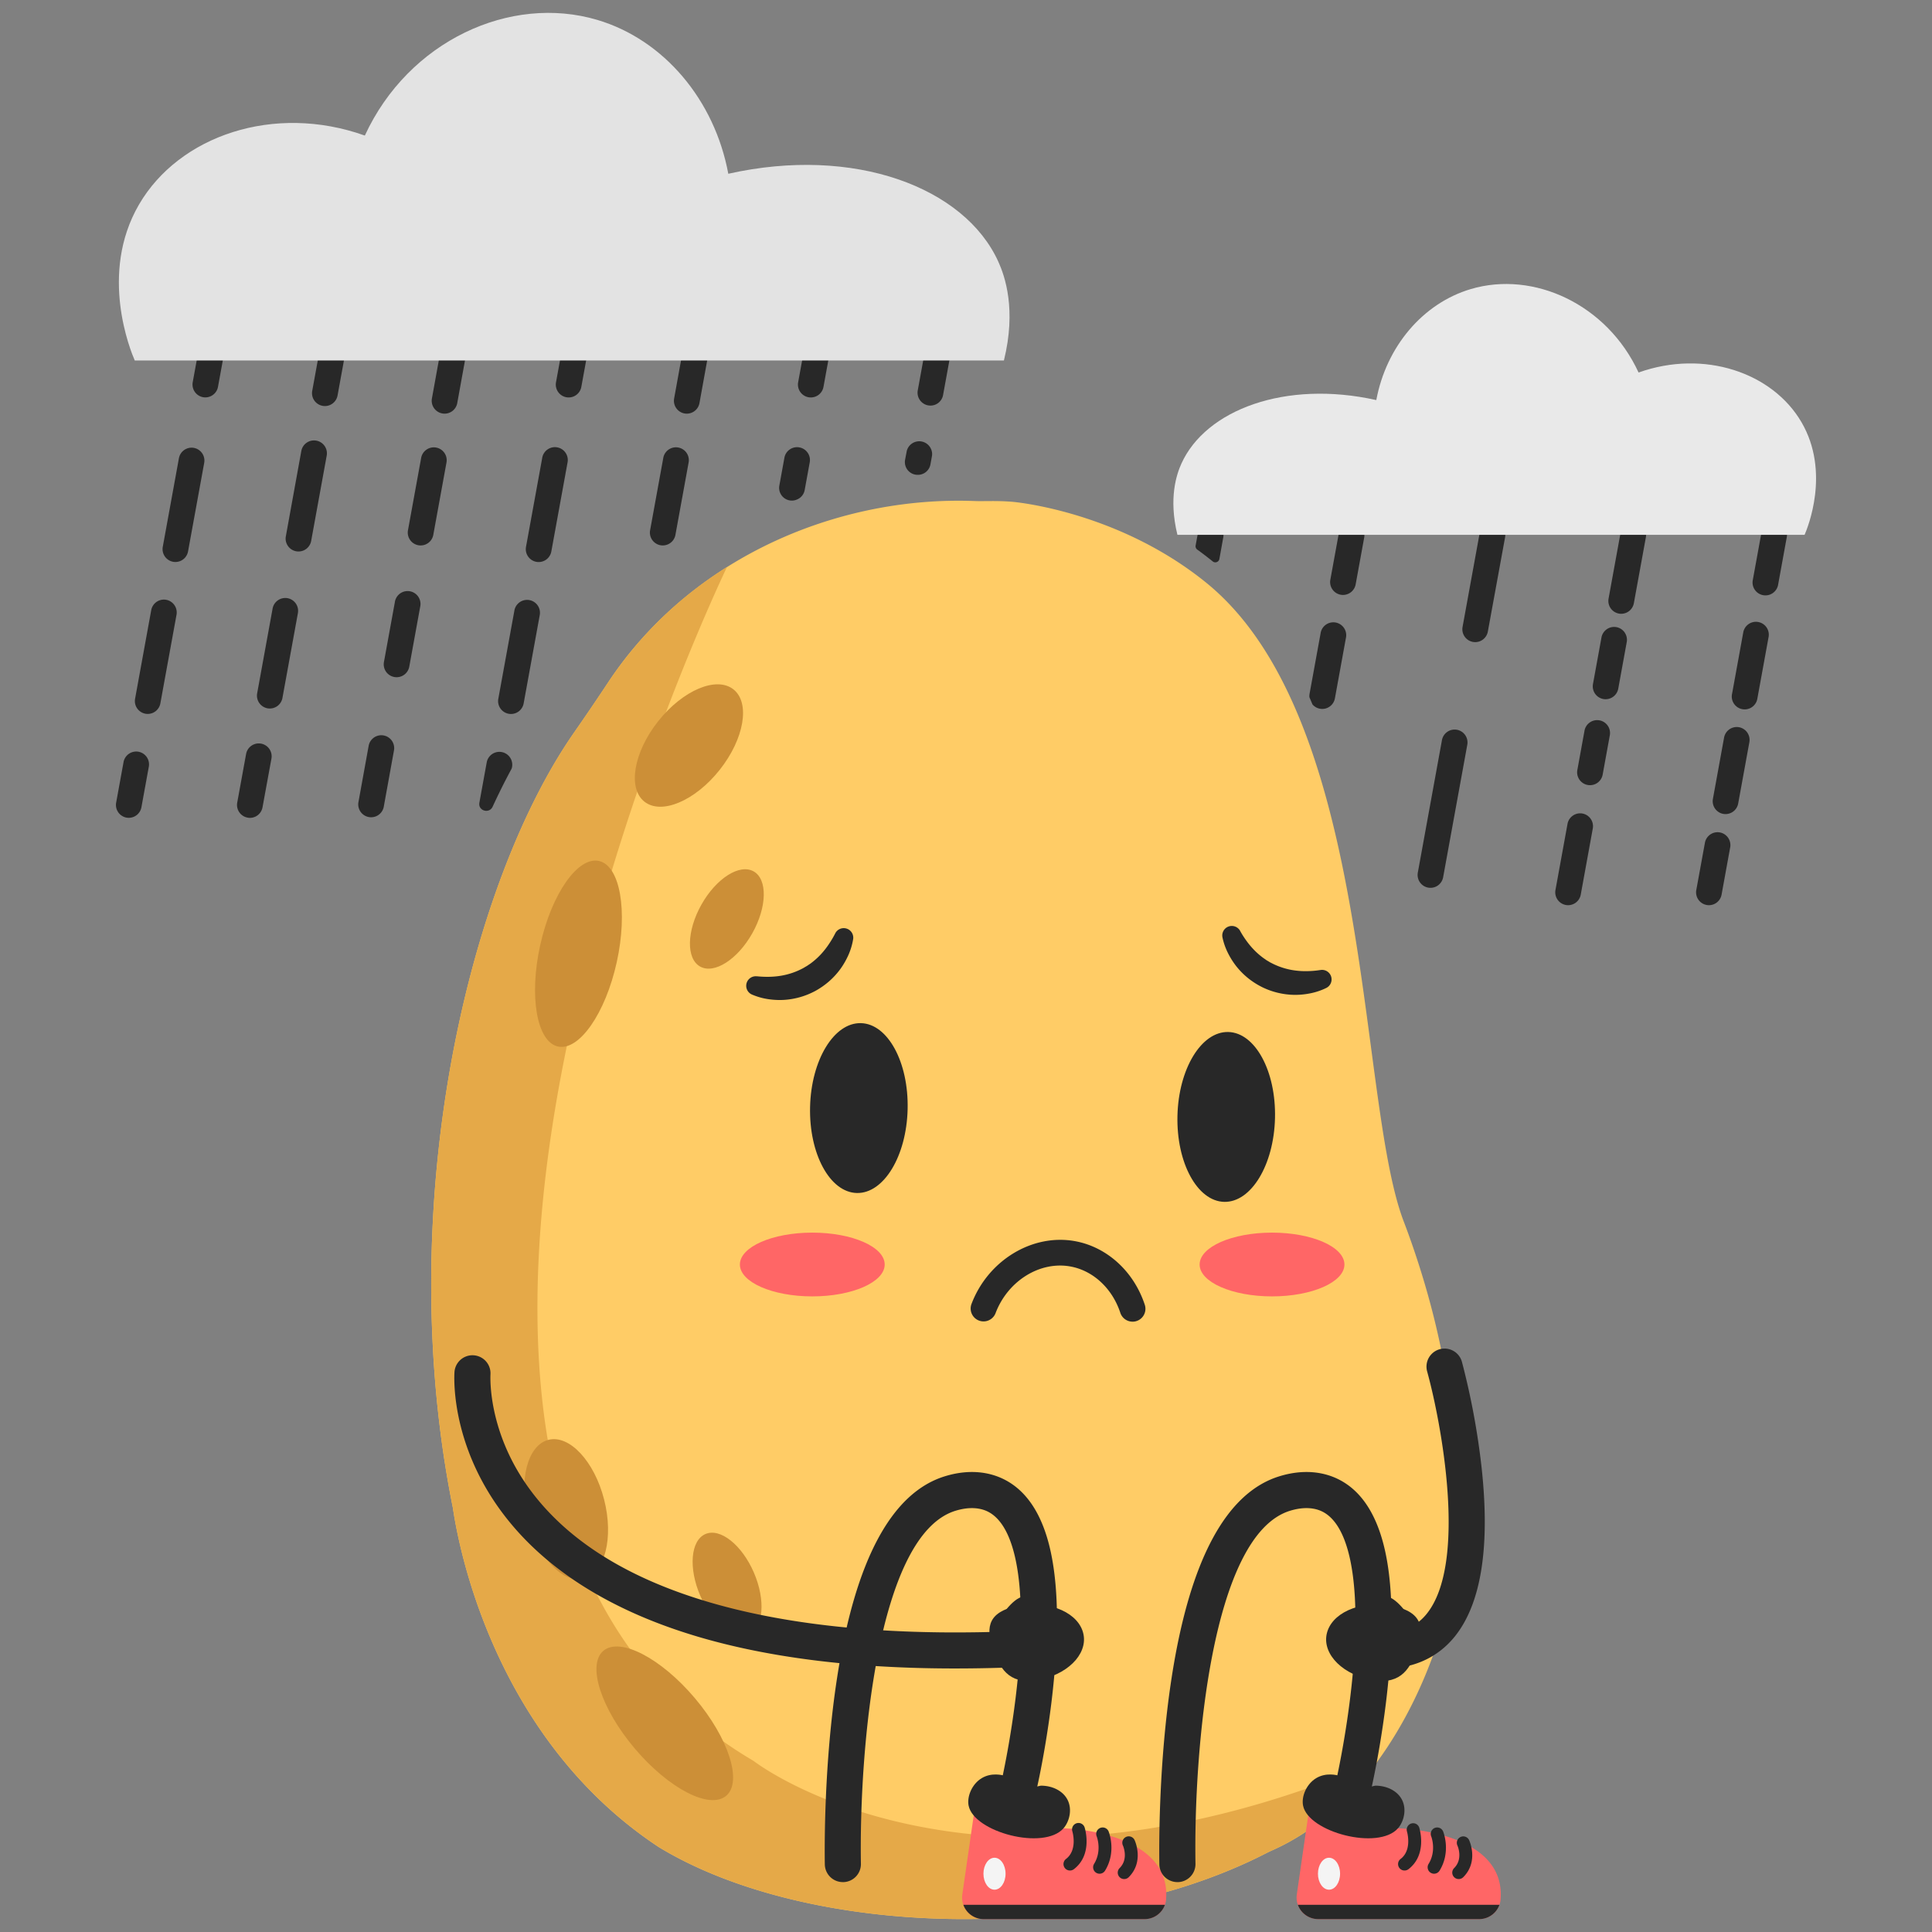
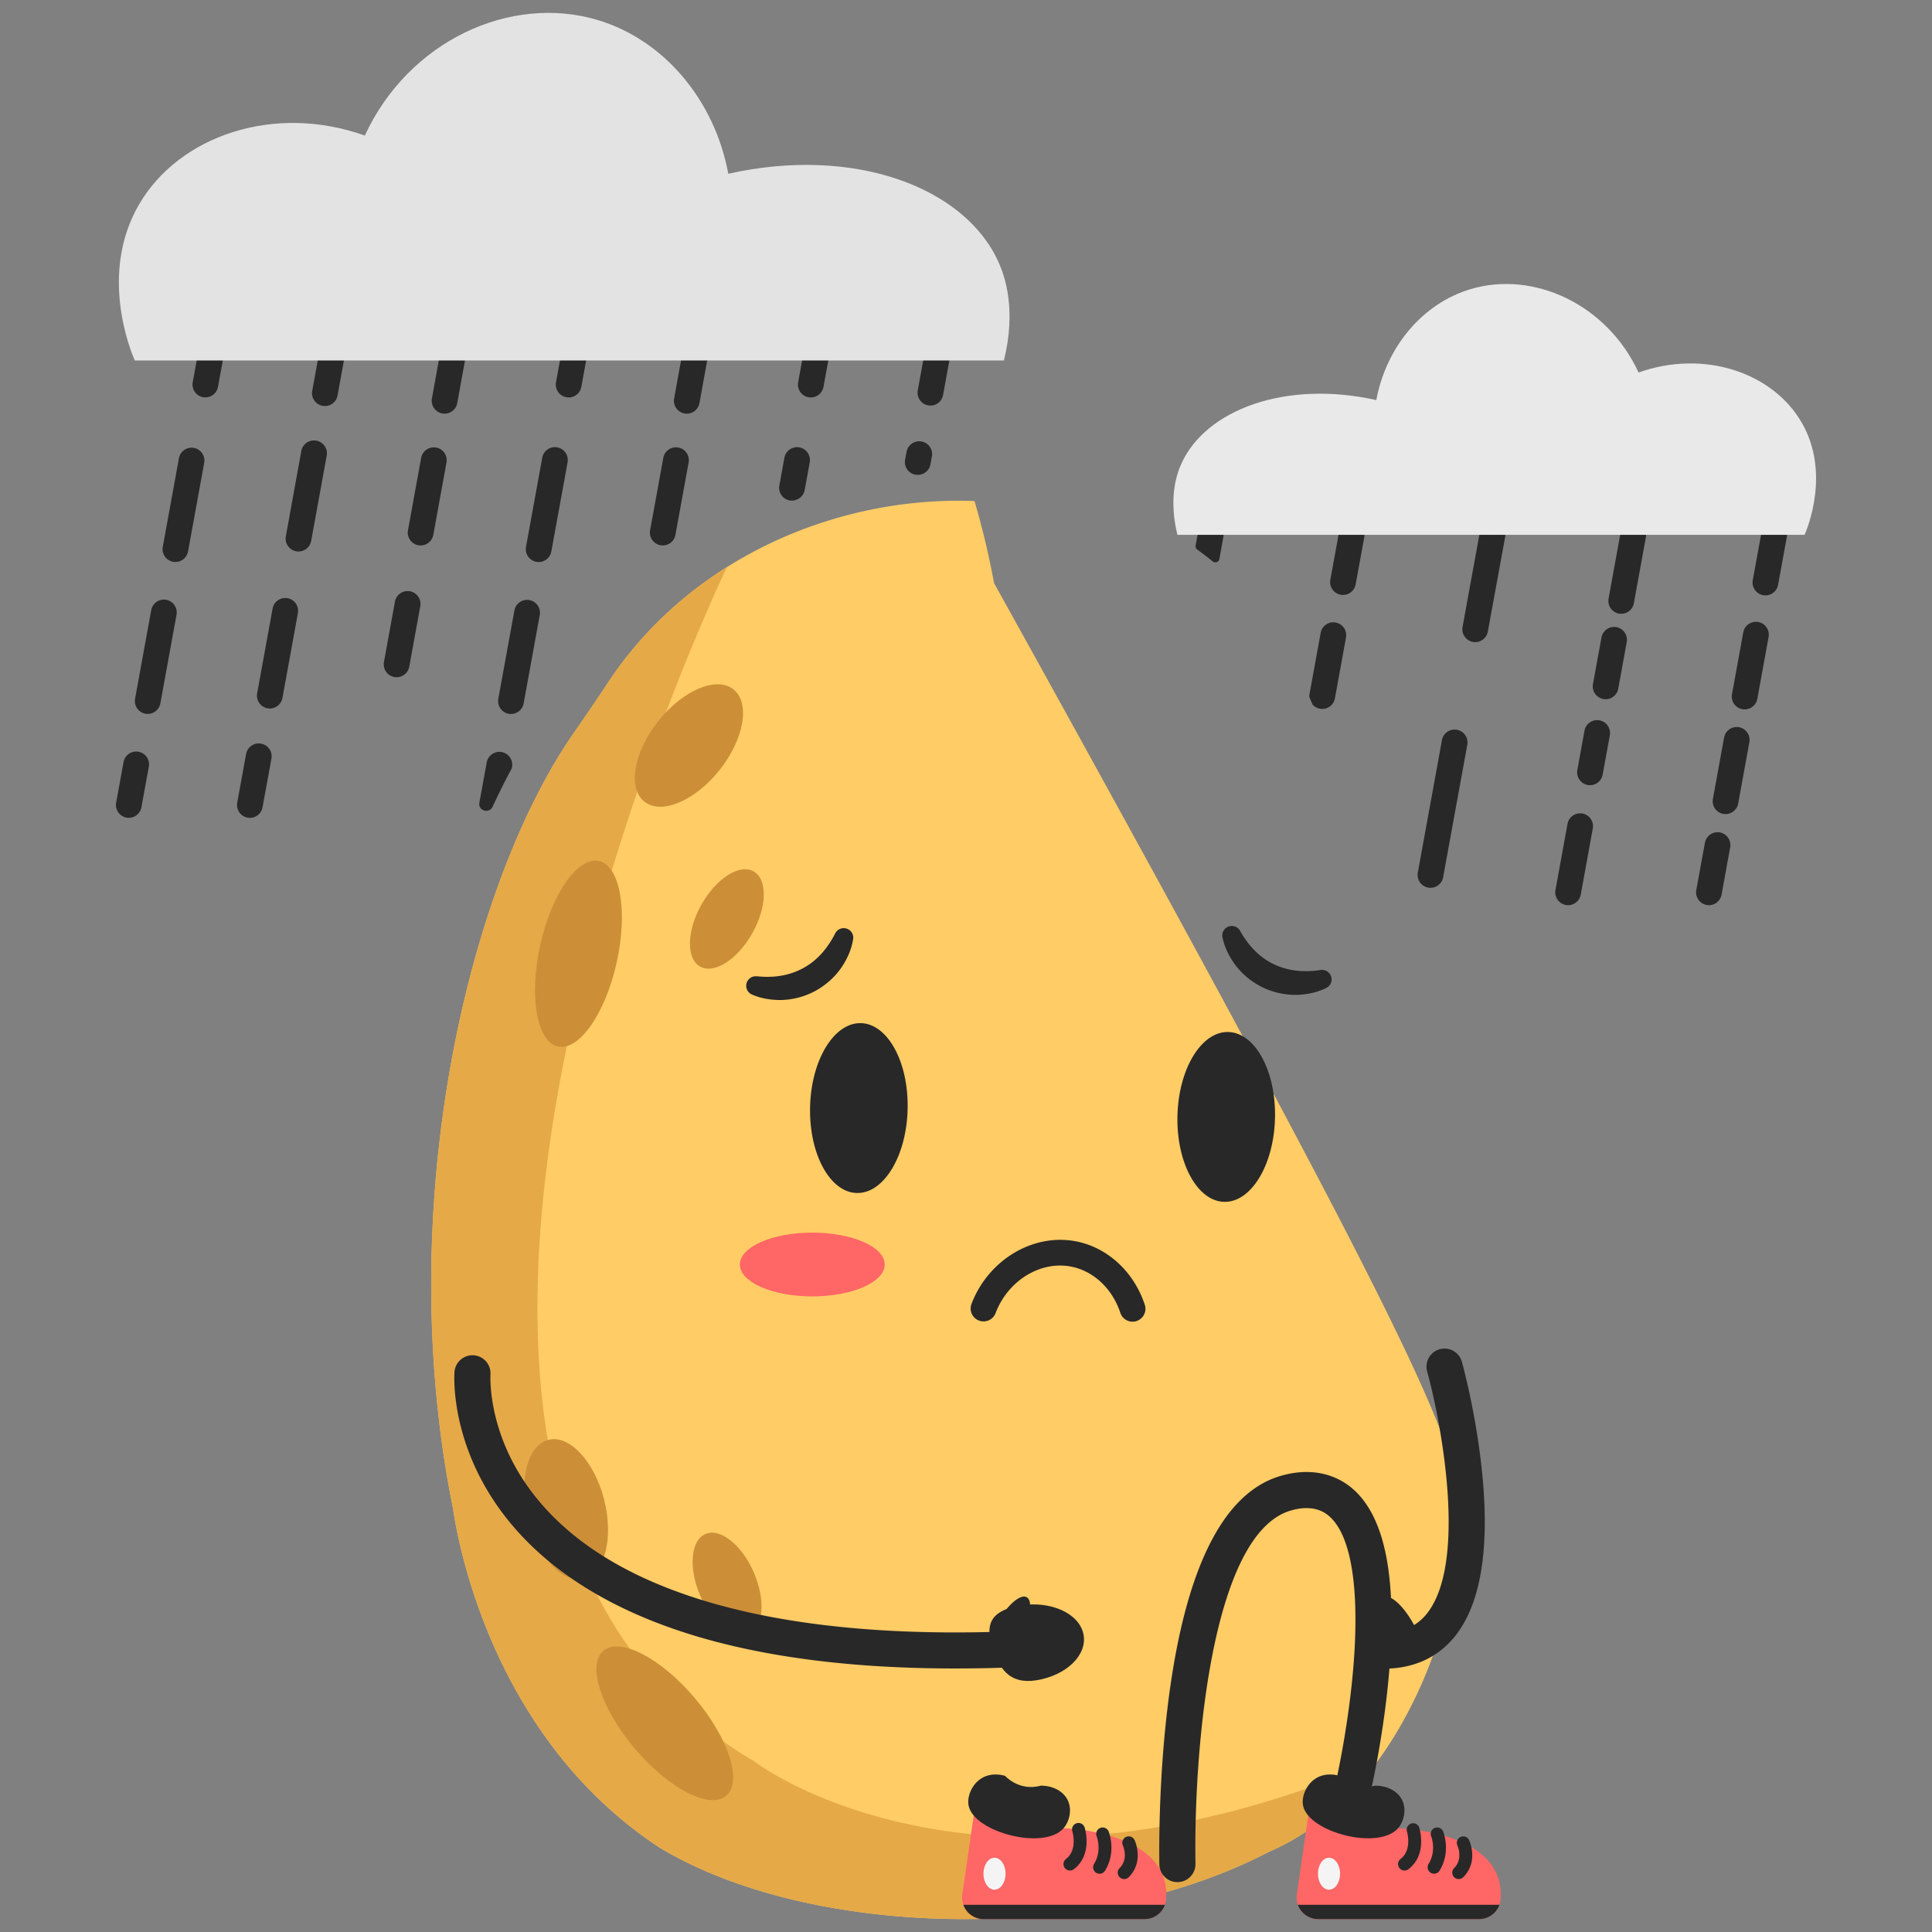
<svg xmlns="http://www.w3.org/2000/svg" xmlns:ns1="http://sodipodi.sourceforge.net/DTD/sodipodi-0.dtd" xmlns:ns2="http://www.inkscape.org/namespaces/inkscape" id="Layer_1" data-name="Layer 1" viewBox="0 0 1500 1500" version="1.1" ns1:docname="PotatoSad.svg" ns2:version="1.3 (0e150ed6c4, 2023-07-21)">
  <rect x="0" y="0" width="1500" height="1500" fill="#808080" stroke="none" />
  <ns1:namedview id="namedview68" pagecolor="#ffffff" bordercolor="#000000" borderopacity="0.25" ns2:showpageshadow="2" ns2:pageopacity="0.0" ns2:pagecheckerboard="0" ns2:deskcolor="#d1d1d1" ns2:zoom="0.39466667" ns2:cx="748.73311" ns2:cy="750" ns2:window-width="1920" ns2:window-height="1010" ns2:window-x="1913" ns2:window-y="286" ns2:window-maximized="1" ns2:current-layer="Layer_1" />
  <defs id="defs1">
    <style id="style1">.cls-1{fill:#fc6;}.cls-2{fill:#e5a948;}.cls-3{fill:#cc8f37;}.cls-4{fill:#f66;}.cls-5{fill:#282828;}.cls-6{fill:#f4f4f4;}</style>
  </defs>
-   <path class="cls-1" d="M1132.18,1178c-.31,6.34-.57,12.67-.74,19-1.13,43.07-21,114.31-61.83,170.35-21.29,29.18-48.28,54.24-81.3,69-1.82.81-3.61,1.65-5.37,2.56-142.11,72.88-357.41,64.63-471.53-4.87-134.61-88.89-157.63-249.15-159.82-263.44-18-89.3-20.56-180.7-12.3-266.19q2.1-21.67,5.1-42.8c17.14-121.18,55.56-226.92,101-292.37.11-.18.23-.35.35-.52q13.53-19.38,26.55-39.08c24.38-36.86,56.18-66.76,92.18-89.38C622.12,404,690.6,386.49,756.6,389c7.47.29,16.8-.42,29.34.59,0,0,81.07,6.55,150.47,62.75,39,31.58,65.14,80.22,83.6,135.41,28.43,85,38.64,185.54,49.6,263.33,2.26,16.09,4.55,31.21,7.05,45,3.74,20.69,7.93,38.43,13.12,52.09,1.38,3.63,8.77,22.68,16.57,49.24a625.84,625.84,0,0,1,15.17,63.67C1127.58,1094,1134.47,1131.49,1132.18,1178Z" id="path1" />
+   <path class="cls-1" d="M1132.18,1178c-.31,6.34-.57,12.67-.74,19-1.13,43.07-21,114.31-61.83,170.35-21.29,29.18-48.28,54.24-81.3,69-1.82.81-3.61,1.65-5.37,2.56-142.11,72.88-357.41,64.63-471.53-4.87-134.61-88.89-157.63-249.15-159.82-263.44-18-89.3-20.56-180.7-12.3-266.19q2.1-21.67,5.1-42.8c17.14-121.18,55.56-226.92,101-292.37.11-.18.23-.35.35-.52q13.53-19.38,26.55-39.08c24.38-36.86,56.18-66.76,92.18-89.38C622.12,404,690.6,386.49,756.6,389a625.84,625.84,0,0,1,15.17,63.67C1127.58,1094,1134.47,1131.49,1132.18,1178Z" id="path1" />
  <path class="cls-2" d="M1069.6,1367.32c-21.28,29.18-48.27,54.24-81.3,69q-2.71,1.22-5.36,2.56c-142.11,72.87-357.41,64.63-471.53-4.87-134.61-88.89-157.63-249.15-159.81-263.44-47.33-234.71,12.07-484.07,94.11-601.87q13.5-19.39,26.54-39.09a303.3,303.3,0,0,1,92.19-89.38s-344.56,712.78,20.73,927C585.17,1367.32,756.71,1500.79,1069.6,1367.32Z" id="path2" />
  <ellipse class="cls-3" cx="516.09" cy="1338.05" rx="30.44" ry="73.76" transform="translate(-742.55 650.62) rotate(-40.27)" id="ellipse2" />
  <ellipse class="cls-3" cx="564.43" cy="1230.01" rx="22.67" ry="42.38" transform="translate(-441.53 324.72) rotate(-23.37)" id="ellipse3" />
  <ellipse class="cls-3" cx="439.47" cy="1171.85" rx="30.44" ry="55.63" transform="translate(-275.75 144.8) rotate(-14.3)" id="ellipse4" />
  <ellipse class="cls-3" cx="449.09" cy="740.42" rx="73.76" ry="30.44" transform="translate(-370.71 1019.38) rotate(-77.55)" id="ellipse5" />
  <ellipse class="cls-3" cx="564.33" cy="713.42" rx="42.38" ry="22.67" transform="translate(-334.12 855.69) rotate(-60.65)" id="ellipse6" />
  <ellipse class="cls-3" cx="534.89" cy="578.77" rx="55.63" ry="30.44" transform="translate(-250.95 638.24) rotate(-51.58)" id="ellipse7" />
  <ellipse class="cls-4" cx="630.66" cy="981.76" rx="56.21" ry="24.75" id="ellipse8" />
-   <ellipse class="cls-4" cx="987.6" cy="981.76" rx="56.21" ry="24.75" id="ellipse9" />
  <path class="cls-4" d="M905.33,1474.81a15.94,15.94,0,0,1-.86,4.06A16.79,16.79,0,0,1,888.63,1490H763.74a16.76,16.76,0,0,1-16.6-19.18L756,1409.5l69.71,10S909.68,1421.19,905.33,1474.81Z" id="path9" />
  <path class="cls-5" d="M780.32,1378.77s10.83,12.29,27.81,7.61c9.3,0,17.36,4.26,20.78,11.12,3.74,7.49,1.31,16.84-3.22,22-15.31,17.33-69.42,3-73.65-17.54-1.44-7,2.5-16.79,10.14-21.39S778.11,1378.13,780.32,1378.77Z" id="path10" />
  <path class="cls-5" d="M904.47,1478.87A16.79,16.79,0,0,1,888.63,1490H763.74a16.77,16.77,0,0,1-15.8-11.13Z" id="path11" />
  <path class="cls-5" d="M830.75,1452.26a5,5,0,0,1-3.06-9c9.2-7.07,4.93-21.27,4.88-21.41a5,5,0,0,1,9.54-3c.27.86,6.46,21-8.32,32.36A5,5,0,0,1,830.75,1452.26Z" id="path12" />
  <path class="cls-5" d="M853.69,1454.75a5,5,0,0,1-4.26-7.61c6.32-10.31,2.17-21.05,2-21.51a5,5,0,0,1,9.26-3.77c.26.64,6.3,15.78-2.72,30.5A5,5,0,0,1,853.69,1454.75Z" id="path13" />
  <path class="cls-5" d="M872.82,1458.9a5,5,0,0,1-3.54-8.54c7.2-7.2,2.6-17.38,2.56-17.48a5,5,0,1,1,9.07-4.21c.31.68,7.53,16.67-4.56,28.76A5,5,0,0,1,872.82,1458.9Z" id="path14" />
  <ellipse class="cls-6" cx="772.13" cy="1454.75" rx="8.59" ry="12.41" id="ellipse14" />
-   <path class="cls-5" d="M654.39,1461.26a14,14,0,0,1-14-13.77c-.21-12.52-.72-78.37,9.5-144.7,14.09-91.37,42.33-144.09,84-156.7,20.49-6.21,35.67-2.31,44.79,2.06,18.28,8.74,30.73,27.65,37,56.19,4.53,20.66,6,46.85,4.23,77.87-3,54.14-14.51,104.61-15,106.73a14,14,0,1,1-27.29-6.27c.11-.49,11.43-50.23,14.32-102,3.33-59.74-5.67-97.83-25.35-107.24-4.66-2.23-12.7-4.12-24.6-.52-61.47,18.62-75,187.46-73.58,274.14a14,14,0,0,1-13.76,14.23Z" id="path15" />
  <path class="cls-4" d="M1165.05,1474.81a15.53,15.53,0,0,1-.87,4.06,16.76,16.76,0,0,1-15.83,11.13h-124.9a16.76,16.76,0,0,1-16.6-19.18l8.85-61.32,69.7,10S1169.4,1421.19,1165.05,1474.81Z" id="path16" />
  <path class="cls-5" d="M1040,1378.77s10.83,12.29,27.81,7.61c9.3,0,17.35,4.26,20.78,11.12,3.73,7.49,1.3,16.84-3.22,22-15.32,17.33-69.42,3-73.65-17.54-1.45-7,2.49-16.79,10.13-21.39S1037.83,1378.13,1040,1378.77Z" id="path17" />
  <path class="cls-5" d="M1164.18,1478.87a16.76,16.76,0,0,1-15.83,11.13h-124.9a16.79,16.79,0,0,1-15.8-11.13Z" id="path18" />
  <path class="cls-5" d="M1090.46,1452.26a5,5,0,0,1-3-9c9.19-7.07,4.92-21.27,4.88-21.41a5,5,0,0,1,9.53-3c.27.86,6.47,21-8.31,32.36A5.05,5.05,0,0,1,1090.46,1452.26Z" id="path19" />
  <path class="cls-5" d="M1113.4,1454.75a5,5,0,0,1-4.25-7.61c6.32-10.31,2.17-21.05,2-21.51a5,5,0,0,1,9.26-3.77c.26.64,6.3,15.78-2.73,30.5A5,5,0,0,1,1113.4,1454.75Z" id="path20" />
  <path class="cls-5" d="M1132.53,1458.9a5,5,0,0,1-3.53-8.54c7.1-7.1,2.73-17.08,2.54-17.5a5,5,0,0,1,9.08-4.19c.32.68,7.54,16.67-4.55,28.76A5,5,0,0,1,1132.53,1458.9Z" id="path21" />
  <ellipse class="cls-6" cx="1031.84" cy="1454.75" rx="8.59" ry="12.41" id="ellipse21" />
  <path class="cls-5" d="M914.11,1461.26a14,14,0,0,1-14-13.77c-.2-12.52-.72-78.36,9.51-144.7,14.08-91.37,42.33-144.09,84-156.7,20.5-6.21,35.67-2.31,44.8,2.06,18.28,8.74,30.72,27.65,37,56.19,4.54,20.66,6,46.85,4.23,77.87-3,54.14-14.5,104.61-15,106.73a14,14,0,1,1-27.29-6.27c.12-.49,11.44-50.23,14.33-102,3.33-59.74-5.68-97.83-25.36-107.24-4.65-2.23-12.69-4.13-24.59-.52-61.48,18.62-75,187.46-73.58,274.14a14,14,0,0,1-13.77,14.23Z" id="path22" />
  <path class="cls-5" d="M741.08,1295.39c-78.31,0-146.07-8.54-202-25.5-55.66-16.88-100-42.18-131.87-75.18-59-61.19-54.55-127.1-54.32-129.87a14,14,0,0,1,27.91,2.16c0,.34-.89,14.59,4.45,35,7.17,27.31,21.54,52.19,42.72,73.94,64.88,66.63,190.28,97.89,362.64,90.39a14,14,0,1,1,1.22,28Q765.8,1295.4,741.08,1295.39Z" id="path23" />
  <path class="cls-5" d="M1074.49,1295.55c-1.88,0-3.79-.06-5.73-.17a14,14,0,0,1,1.68-28c16.42,1,28.58-3.69,37.18-14.31,32.09-39.65,11.18-149.36.41-188.29a14,14,0,0,1,27-7.48,573.53,573.53,0,0,1,15.31,82.39c6.66,61.51-.38,105.58-20.94,131C1116.2,1287,1097.3,1295.55,1074.49,1295.55Z" id="path24" />
-   <path class="cls-5" d="M1062.7,1303.83c-23.19-5.28-37.48-22.23-31.9-37.86s28.89-24,52.08-18.75,22.46,18.81,16.89,34.44S1085.89,1309.1,1062.7,1303.83Z" id="path25" />
  <path class="cls-5" d="M1080.43,1273.57c-8.27-14-11.46-28.76-7.13-32.91s14.54,3.86,22.81,17.88,6.11,19.68,1.78,23.83S1088.7,1287.6,1080.43,1273.57Z" id="path26" />
  <path class="cls-5" d="M808.51,1303.83c23.19-5.28,37.47-22.23,31.9-37.86s-28.89-24-52.09-18.75-22.45,18.81-16.88,34.44S785.32,1309.1,808.51,1303.83Z" id="path27" />
  <path class="cls-5" d="M790.78,1273.57c8.27-14,11.46-28.76,7.13-32.91s-14.55,3.86-22.82,17.88-6.11,19.68-1.78,23.83S782.51,1287.6,790.78,1273.57Z" id="path28" />
  <path class="cls-5" d="M879.31,1026.13a10,10,0,0,1-9.5-6.87c-6.2-18.84-20.93-32.59-38.42-35.91-23.89-4.52-49,11.08-58.48,36.29a10,10,0,0,1-18.73-7c12.82-34.2,47.62-55.23,80.93-48.92,24.64,4.67,45.22,23.56,53.7,49.3a10,10,0,0,1-9.5,13.13Z" id="path29" />
  <ellipse class="cls-5" cx="952.08" cy="867.21" rx="65.96" ry="37.88" transform="translate(62.15 1798.1) rotate(-88.62)" id="ellipse29" />
  <ellipse class="cls-5" cx="666.83" cy="860.33" rx="65.96" ry="37.88" transform="translate(-209.33 1506.22) rotate(-88.62)" id="ellipse30" />
  <path class="cls-5" d="M963,723.07a76.06,76.06,0,0,0,5.16,7.95,64.06,64.06,0,0,0,6.08,7.09,56.59,56.59,0,0,0,6.92,5.89c.63.41,1.24.85,1.85,1.29s1.29.77,1.93,1.16l.95.6,1,.52,2,1a55.22,55.22,0,0,0,17.3,5,62.61,62.61,0,0,0,9.32.42,74.23,74.23,0,0,0,9.44-.84l.43-.06a7.4,7.4,0,0,1,4.37,13.94,50.3,50.3,0,0,1-12,4.1,59.75,59.75,0,0,1-12.63,1.28,58.87,58.87,0,0,1-25-5.91,60.64,60.64,0,0,1-10.95-6.94,58.7,58.7,0,0,1-9.12-9.12,60.72,60.72,0,0,1-6.78-10.73,50.22,50.22,0,0,1-4.16-11.95,7.4,7.4,0,0,1,13.66-5.16Z" id="path30" />
  <path class="cls-5" d="M662.39,729.07a50.16,50.16,0,0,1-3.57,12.13,61,61,0,0,1-6.26,11,59.29,59.29,0,0,1-8.67,9.54,61.59,61.59,0,0,1-10.6,7.47,59,59,0,0,1-24.71,7.11,60.25,60.25,0,0,1-12.68-.67,50.64,50.64,0,0,1-12.15-3.52,7.4,7.4,0,0,1,3.68-14.13l.45,0a76.52,76.52,0,0,0,9.47.38,63,63,0,0,0,9.28-.87,55.53,55.53,0,0,0,17-5.87l1.94-1.15c.32-.19.65-.37,1-.57l.93-.64c.61-.42,1.25-.81,1.86-1.25s1.18-.93,1.79-1.38a57.09,57.09,0,0,0,6.63-6.22,64,64,0,0,0,5.73-7.36A76.53,76.53,0,0,0,648.3,725l.2-.39a7.4,7.4,0,0,1,13.89,4.49Z" id="path31" />
  <path class="cls-5" d="M394.93,554.17a10.12,10.12,0,0,0,1.8.16,10,10,0,0,0,9.83-8.2l12.54-68.81a10,10,0,0,0-19.67-3.59l-12.54,68.81A10,10,0,0,0,394.93,554.17Z" id="path32" />
  <path class="cls-5" d="M439.72,308.42a10.12,10.12,0,0,0,1.8.16,10,10,0,0,0,9.82-8.2l5.75-31.52a10,10,0,0,0-19.67-3.58l-5.74,31.52A10,10,0,0,0,439.72,308.42Z" id="path33" />
  <path class="cls-5" d="M416.43,436.21a10.12,10.12,0,0,0,1.8.16,10,10,0,0,0,9.82-8.2l12.54-68.81a10,10,0,1,0-19.66-3.58l-12.54,68.8A10,10,0,0,0,416.43,436.21Z" id="path34" />
  <path class="cls-5" d="M512.78,423.32a10.12,10.12,0,0,0,1.8.16,10,10,0,0,0,9.82-8.2l10.17-55.8a10,10,0,1,0-19.66-3.58l-10.17,55.8A10,10,0,0,0,512.78,423.32Z" id="path35" />
  <path class="cls-5" d="M531.43,321a10,10,0,0,0,11.62-8l8-44.13a10,10,0,1,0-19.66-3.58l-8,44.12A10,10,0,0,0,531.43,321Z" id="path36" />
  <path class="cls-5" d="M107.55,583.65a10,10,0,0,0-11.62,8l-5.75,31.52a10,10,0,0,0,8,11.62,10.12,10.12,0,0,0,1.8.16,10,10,0,0,0,9.82-8.2l5.75-31.52A10,10,0,0,0,107.55,583.65Z" id="path37" />
  <path class="cls-5" d="M618.3,388a9.87,9.87,0,0,0,6.46-7.56l3.84-21.06a10,10,0,1,0-19.66-3.58L605.08,377a9.88,9.88,0,0,0,13,11.1Z" id="path38" />
  <path class="cls-5" d="M324.78,423.32a10,10,0,0,0,11.62-8l10.17-55.8a10,10,0,1,0-19.66-3.58l-10.17,55.8A10,10,0,0,0,324.78,423.32Z" id="path39" />
  <path class="cls-5" d="M382.45,626.37q7-15.18,14.52-29.1a5.43,5.43,0,0,0,.55-1.57l.08-.43a10,10,0,0,0-19.67-3.58l-5.74,31.52,0,.14C371.14,629.51,379.83,632,382.45,626.37Z" id="path40" />
  <path class="cls-5" d="M343.42,321a10.12,10.12,0,0,0,1.8.16A10,10,0,0,0,355,313l8-44.13a10,10,0,0,0-19.67-3.58l-8,44.12A10,10,0,0,0,343.42,321Z" id="path41" />
  <path class="cls-5" d="M1040.91,461.75a10.12,10.12,0,0,0,1.8.16,10,10,0,0,0,9.82-8.2l6.69-36.68a10,10,0,0,0-19.66-3.58l-6.69,36.67A10,10,0,0,0,1040.91,461.75Z" id="path42" />
  <path class="cls-5" d="M1019,546.91a10,10,0,0,0,5.79,3.33,10.17,10.17,0,0,0,1.81.17,10,10,0,0,0,9.82-8.21l8.68-47.65a10,10,0,0,0-19.66-3.58l-8.69,47.65a10.2,10.2,0,0,0-.11,2.75C1017.43,543.2,1018.21,545,1019,546.91Z" id="path43" />
  <path class="cls-5" d="M1108.82,689.14a10,10,0,0,0,11.62-8l18.72-102.69a10,10,0,1,0-19.67-3.59l-18.71,102.69A10,10,0,0,0,1108.82,689.14Z" id="path44" />
  <path class="cls-5" d="M713.3,368.64a9.9,9.9,0,0,0,9.09-8.09l1.24-6.82A10,10,0,0,0,704,350.15L702.71,357a9.89,9.89,0,0,0,10.39,11.64Z" id="path45" />
  <path class="cls-5" d="M941.55,435.88l0,0a3.21,3.21,0,0,0,5.18-1.9l3-16.65a10.23,10.23,0,0,0-7.32-11.82,10,10,0,0,0-12.28,7.9l-1.85,10.14a3.17,3.17,0,0,0,1.27,3.15Q935.62,431.09,941.55,435.88Z" id="path46" />
  <path class="cls-5" d="M627.72,308.42a10.15,10.15,0,0,0,1.81.16,10,10,0,0,0,9.82-8.2l5.74-31.51a10,10,0,1,0-19.66-3.59l-5.75,31.52A10,10,0,0,0,627.72,308.42Z" id="path47" />
  <path class="cls-5" d="M720.58,314.72a9.94,9.94,0,0,0,11.62-8l6.89-37.82a10,10,0,1,0-19.66-3.58l-6.89,37.82A10,10,0,0,0,720.58,314.72Z" id="path48" />
  <path class="cls-5" d="M1335.32,646.3a10,10,0,0,0-11.62,8L1317,691a10,10,0,0,0,8,11.62,10.17,10.17,0,0,0,1.81.17,10,10,0,0,0,9.82-8.21l6.68-36.67A10,10,0,0,0,1335.32,646.3Z" id="path49" />
  <path class="cls-5" d="M1241.83,559.27a10,10,0,0,0-11.62,8l-5.49,30.15a10,10,0,1,0,19.66,3.58l5.49-30.15A10,10,0,0,0,1241.83,559.27Z" id="path50" />
  <path class="cls-5" d="M129.05,465.69a10,10,0,0,0-11.63,8l-12.54,68.81a10,10,0,0,0,8,11.63,10.15,10.15,0,0,0,1.81.16,10,10,0,0,0,9.82-8.2l12.54-68.81A10,10,0,0,0,129.05,465.69Z" id="path51" />
  <path class="cls-5" d="M1255,486.91a10,10,0,0,0-11.62,8l-6.6,36.18a10,10,0,0,0,8,11.62,10.15,10.15,0,0,0,1.81.16,10,10,0,0,0,9.82-8.2l6.59-36.18A10,10,0,0,0,1255,486.91Z" id="path52" />
  <path class="cls-5" d="M1228.64,631.63a10,10,0,0,0-11.62,8L1207.66,691a10,10,0,0,0,8,11.62,10.17,10.17,0,0,0,1.81.17,10,10,0,0,0,9.82-8.21l9.35-51.34A10,10,0,0,0,1228.64,631.63Z" id="path53" />
  <path class="cls-5" d="M1365.1,482.93a10,10,0,0,0-11.63,8l-8.68,47.65a10,10,0,1,0,19.66,3.58l8.69-47.65A10,10,0,0,0,1365.1,482.93Z" id="path54" />
  <path class="cls-5" d="M1350.21,564.62a10,10,0,0,0-11.63,8l-8.68,47.65a10,10,0,0,0,8,11.62,10.12,10.12,0,0,0,1.8.16,10,10,0,0,0,9.82-8.2l8.69-47.65A10,10,0,0,0,1350.21,564.62Z" id="path55" />
  <path class="cls-5" d="M1379.22,405.41a10,10,0,0,0-11.62,8l-6.68,36.67a10,10,0,1,0,19.66,3.59l6.68-36.68A10,10,0,0,0,1379.22,405.41Z" id="path56" />
  <path class="cls-5" d="M1160.53,405.41a10,10,0,0,0-11.63,8l-13.37,73.35a10,10,0,0,0,8,11.62,10.17,10.17,0,0,0,1.81.17,10,10,0,0,0,9.82-8.21L1168.57,417A10,10,0,0,0,1160.53,405.41Z" id="path57" />
  <path class="cls-5" d="M1269.88,405.41a10,10,0,0,0-11.63,8l-9.36,51.34a10,10,0,0,0,8,11.63,10.15,10.15,0,0,0,1.81.16,10,10,0,0,0,9.82-8.2l9.36-51.35A10,10,0,0,0,1269.88,405.41Z" id="path58" />
  <path class="cls-5" d="M202.7,577.35a10,10,0,0,0-11.62,8l-6.9,37.82a10,10,0,0,0,8,11.62A10.15,10.15,0,0,0,194,635a10,10,0,0,0,9.82-8.2L210.74,589A10,10,0,0,0,202.7,577.35Z" id="path59" />
  <path class="cls-5" d="M317.76,517.57l8.47-46.49a10,10,0,1,0-19.66-3.59L298.09,514a10,10,0,0,0,8,11.62,10.17,10.17,0,0,0,1.81.17A10,10,0,0,0,317.76,517.57Z" id="path60" />
  <path class="cls-5" d="M223.28,464.43a10,10,0,0,0-11.62,8l-12,65.87a10,10,0,0,0,8,11.62,10.17,10.17,0,0,0,1.81.17,10,10,0,0,0,9.82-8.21l12-65.86A10,10,0,0,0,223.28,464.43Z" id="path61" />
  <path class="cls-5" d="M150.55,347.74a10,10,0,0,0-11.63,8l-12.54,68.8a10,10,0,0,0,8,11.63,10.12,10.12,0,0,0,1.8.16,10,10,0,0,0,9.82-8.2l12.55-68.81A10,10,0,0,0,150.55,347.74Z" id="path62" />
  <path class="cls-5" d="M167,257.24a10,10,0,0,0-11.62,8l-5.75,31.52a10,10,0,0,0,8,11.62,10.12,10.12,0,0,0,1.8.16,10,10,0,0,0,9.82-8.2l5.75-31.51A10,10,0,0,0,167,257.24Z" id="path63" />
-   <path class="cls-5" d="M297.85,571a10,10,0,0,0-11.62,8l-8,44.13a10,10,0,0,0,19.66,3.58l8-44.12A10,10,0,0,0,297.85,571Z" id="path64" />
  <path class="cls-5" d="M261,257.24a10,10,0,0,0-11.62,8l-6.89,37.82a10,10,0,1,0,19.66,3.58l6.89-37.82A10,10,0,0,0,261,257.24Z" id="path65" />
  <path class="cls-5" d="M245.57,342.11a10,10,0,0,0-11.62,8L222,416a10,10,0,1,0,19.66,3.59l12-65.87A10,10,0,0,0,245.57,342.11Z" id="path66" />
  <path class="cls-6" d="M104.63,279.89h674.8c9.76-39.47.86-65.24-4.28-76.61C749,145.42,663.3,113,565.45,134.91c-10.66-57.33-50-104.08-101.67-119.45C396.2-4.61,317.13,31.81,283.26,105.25c-70.51-25.15-144.24.1-175.34,53.55C76.65,212.54,101.44,272.52,104.63,279.89Z" id="path67" style="fill:#e3e3e3;fill-opacity:1" />
  <path class="cls-6" d="M1401.08,415.24H914.15c-7-28.48-.63-47.08,3.08-55.28,18.87-41.75,80.71-65.12,151.33-49.34,7.69-41.36,36-75.1,73.36-86.19,48.76-14.48,105.82,11.8,130.26,64.79,50.88-18.14,104.09.08,126.53,38.64C1421.27,366.64,1403.38,409.92,1401.08,415.24Z" id="path68" style="fill:#e9e9e9;fill-opacity:1" />
</svg>